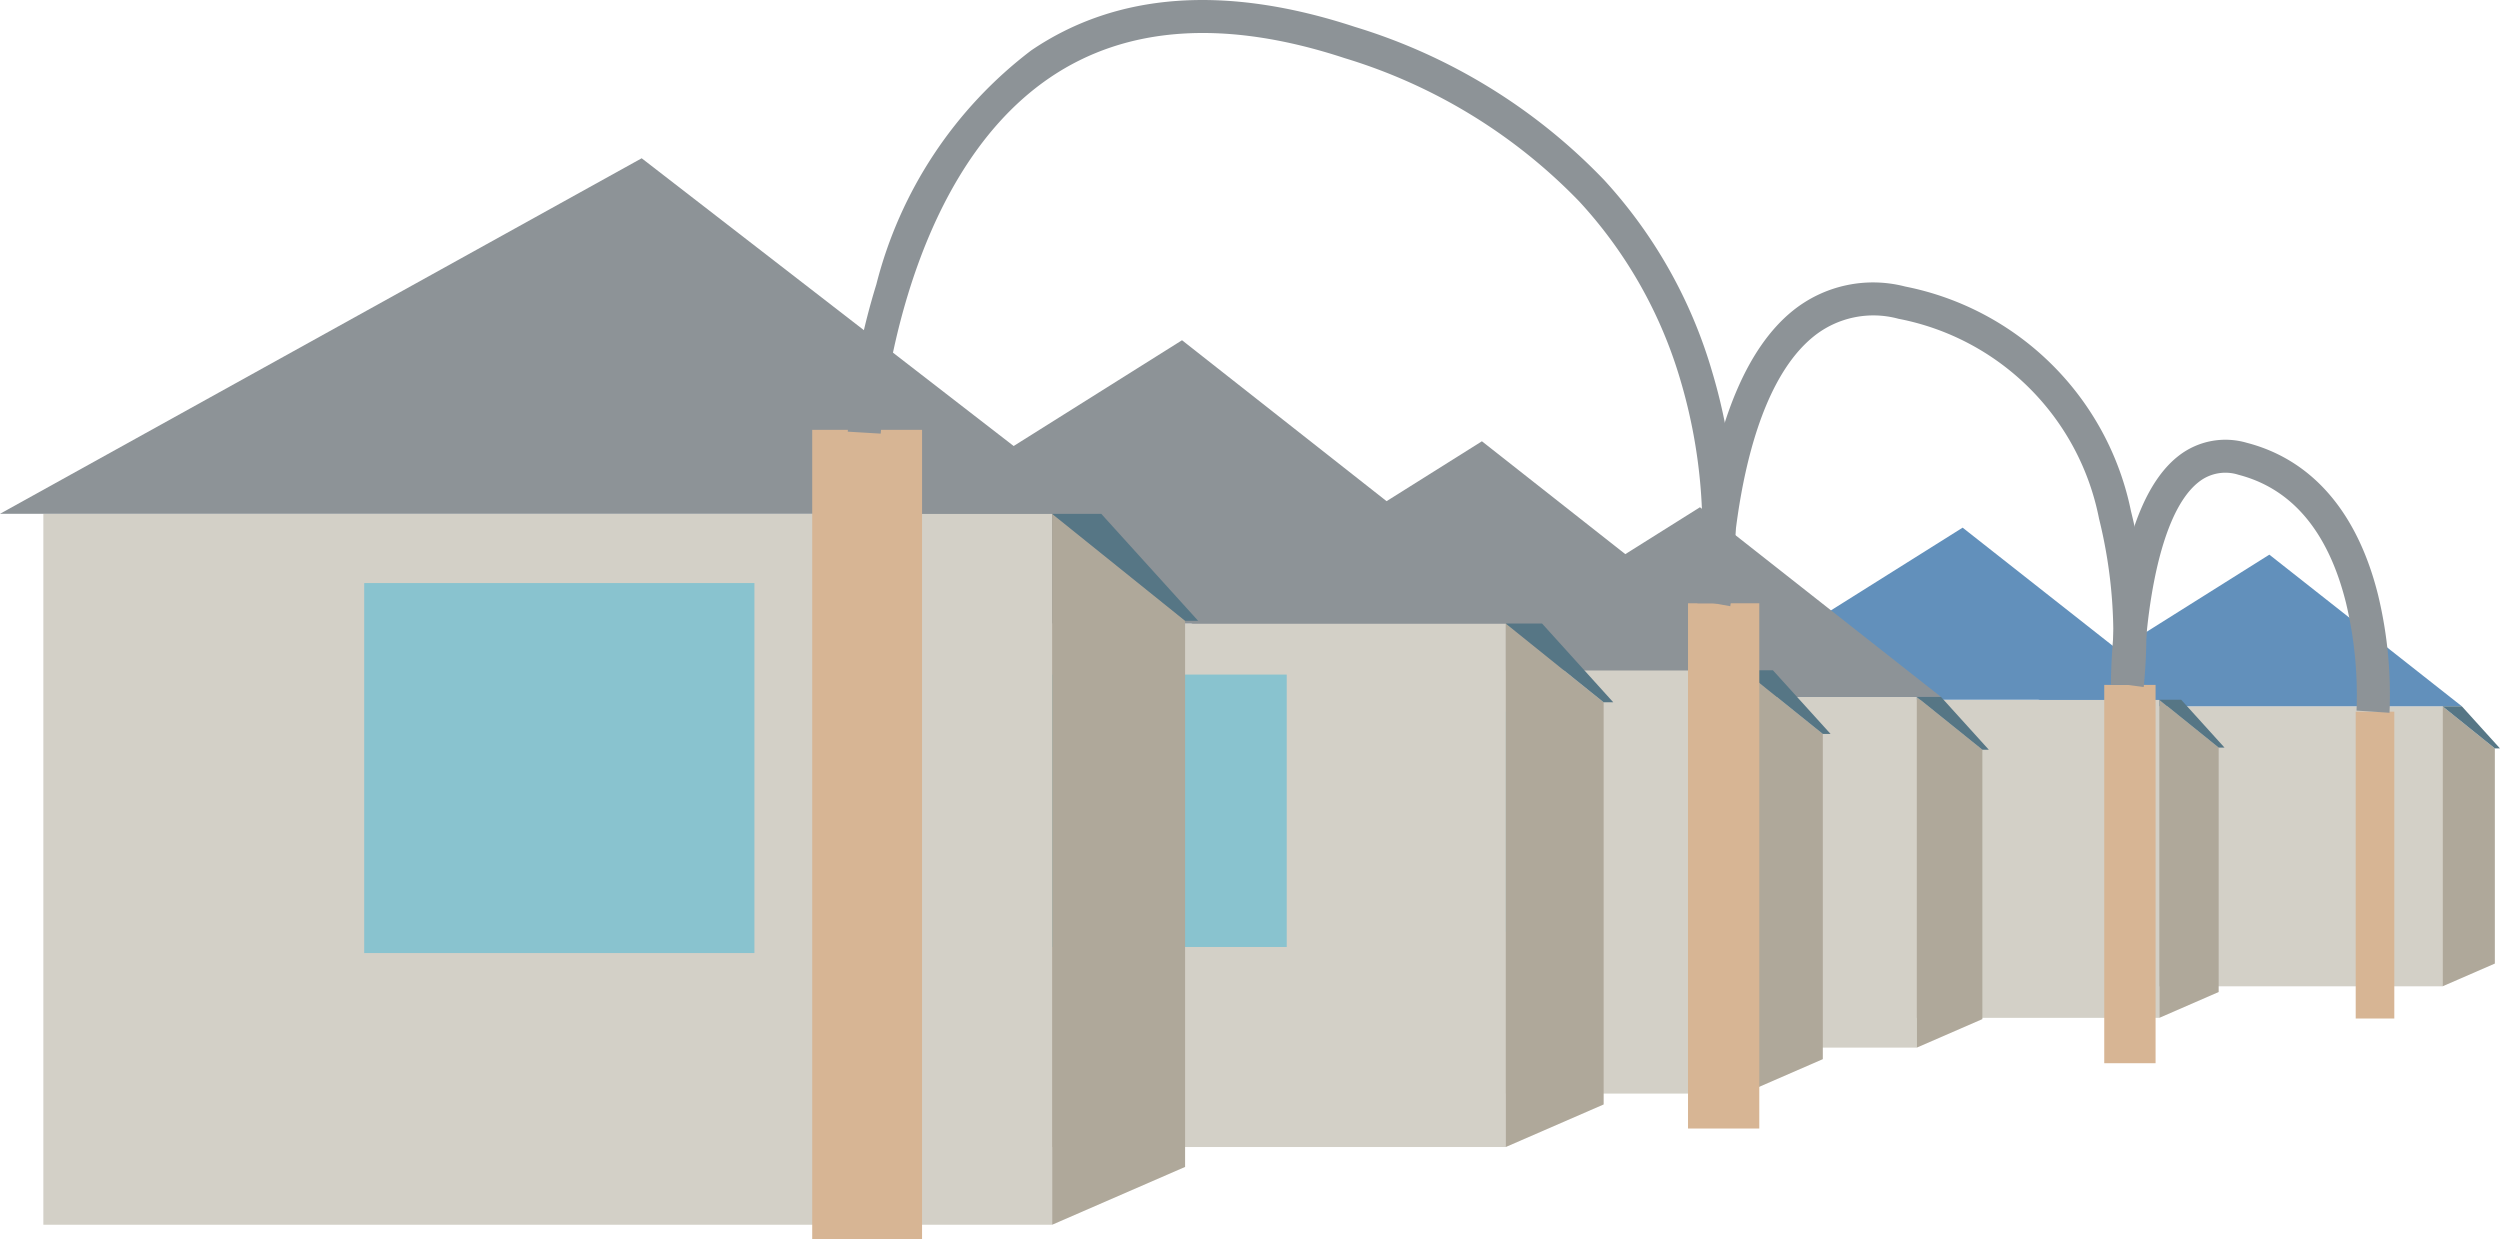
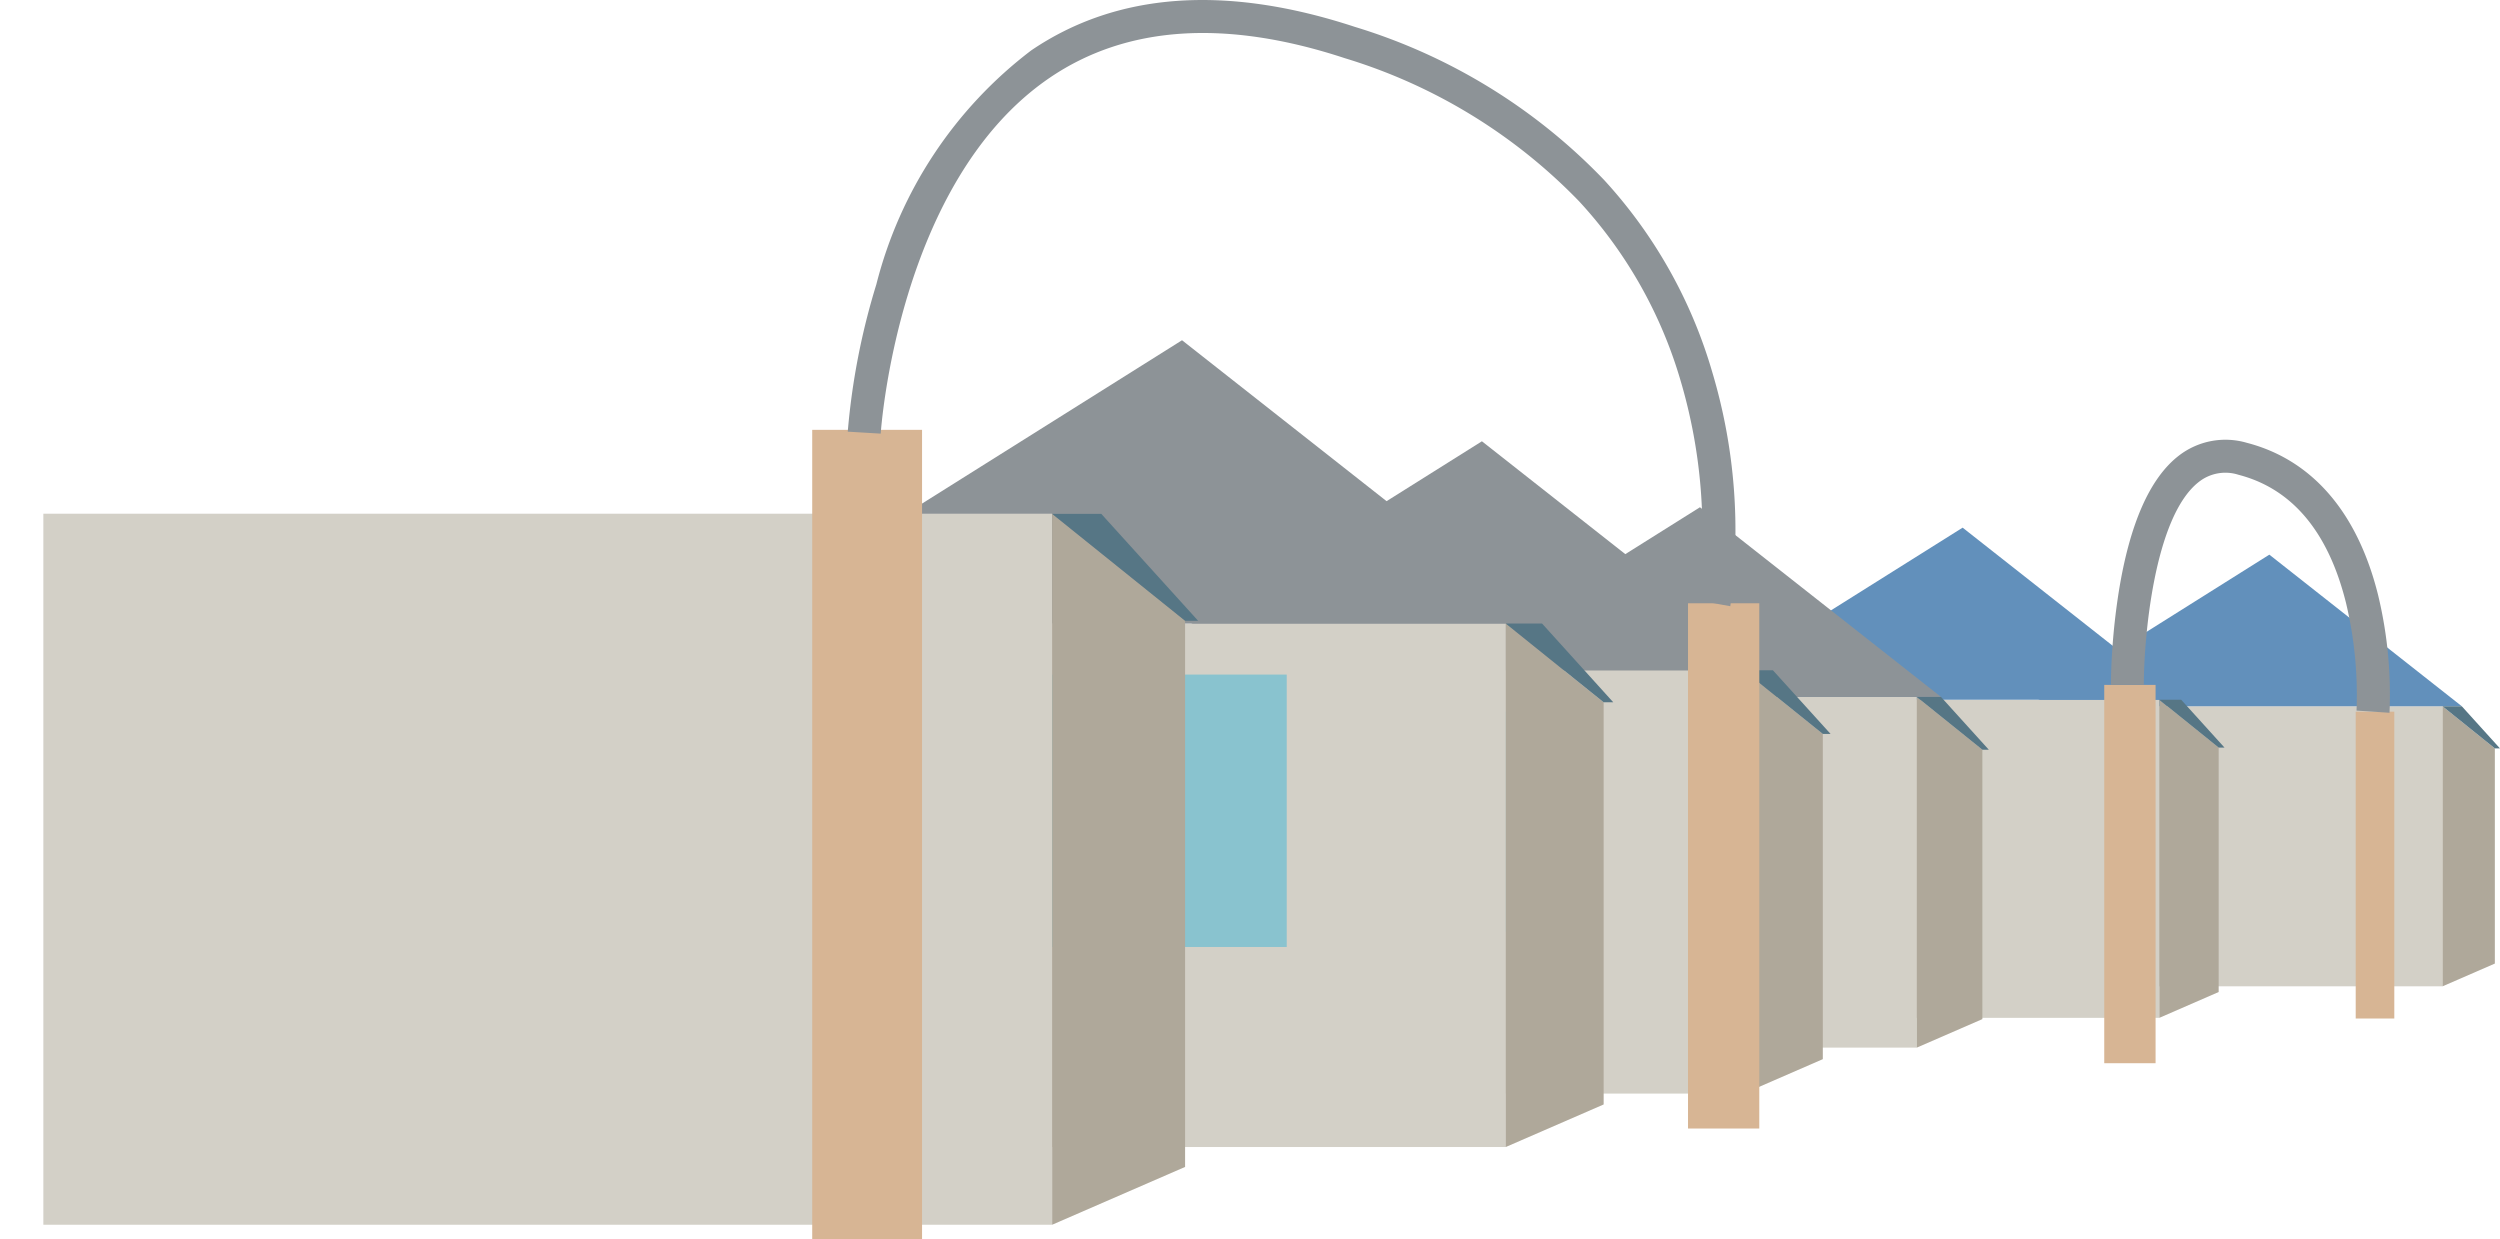
<svg xmlns="http://www.w3.org/2000/svg" width="75.836" height="37.59" viewBox="0 0 75.836 37.59">
  <g id="icon_nav_guide" transform="translate(0 0.5)">
    <g id="グループ_3" data-name="グループ 3" transform="translate(61.523 16.328)">
      <rect id="長方形_3" data-name="長方形 3" width="12.051" height="8.495" transform="translate(0.518 4.596)" fill="#d3d0c7" />
      <path id="パス_7" data-name="パス 7" d="M504.131,48.092H490.975l7.316-4.6Z" transform="translate(-490.975 -43.495)" fill="#6290bb" />
      <path id="パス_8" data-name="パス 8" d="M506.107,57.524l1.588-.691V50.306l-1.588-1.278Z" transform="translate(-493.538 -44.432)" fill="#afa89a" />
      <path id="パス_9" data-name="パス 9" d="M506.107,49.029l1.588,1.278h.155l-1.157-1.278Z" transform="translate(-493.538 -44.432)" fill="#567685" />
    </g>
    <g id="グループ_4" data-name="グループ 4" transform="translate(51.224 15.506)">
      <rect id="長方形_4" data-name="長方形 4" width="13.689" height="9.649" transform="translate(0.588 5.221)" fill="#d3d0c7" />
      <path id="パス_10" data-name="パス 10" d="M493.521,47.726H478.576l8.311-5.221Z" transform="translate(-478.576 -42.505)" fill="#6290bb" />
      <path id="パス_11" data-name="パス 11" d="M495.765,58.44l1.8-.784V50.242l-1.8-1.451Z" transform="translate(-481.487 -43.57)" fill="#afa89a" />
      <path id="パス_12" data-name="パス 12" d="M495.765,48.791l1.8,1.451h.177l-1.314-1.451Z" transform="translate(-481.487 -43.57)" fill="#567685" />
    </g>
    <g id="グループ_5" data-name="グループ 5" transform="translate(42.406 14.887)">
      <rect id="長方形_5" data-name="長方形 5" width="15.091" height="10.637" transform="translate(0.649 5.755)" fill="#d3d0c7" />
      <path id="パス_13" data-name="パス 13" d="M484.436,47.516H467.961l9.161-5.755Z" transform="translate(-467.961 -41.761)" fill="#8d9397" />
      <path id="パス_14" data-name="パス 14" d="M486.909,59.326l1.989-.865V50.289l-1.989-1.6Z" transform="translate(-471.17 -42.934)" fill="#afa89a" />
      <path id="パス_15" data-name="パス 15" d="M486.909,48.689l1.989,1.6h.195l-1.449-1.6Z" transform="translate(-471.17 -42.934)" fill="#567685" />
      <rect id="長方形_6" data-name="長方形 6" width="5.837" height="5.535" transform="translate(5.448 6.793)" fill="#89c3cf" />
    </g>
    <g id="グループ_6" data-name="グループ 6" transform="translate(33.893 12.883)">
      <rect id="長方形_7" data-name="長方形 7" width="18.218" height="12.842" transform="translate(0.783 6.948)" fill="#d3d0c7" />
      <path id="パス_16" data-name="パス 16" d="M477.6,46.3H457.712l11.06-6.948Z" transform="translate(-457.712 -39.349)" fill="#8d9397" />
      <path id="パス_17" data-name="パス 17" d="M480.587,60.555l2.4-1.044V49.645l-2.4-1.931Z" transform="translate(-461.586 -40.765)" fill="#afa89a" />
      <path id="パス_18" data-name="パス 18" d="M480.587,47.714l2.4,1.931h.235l-1.749-1.931Z" transform="translate(-461.586 -40.765)" fill="#567685" />
      <rect id="長方形_8" data-name="長方形 8" width="7.047" height="6.682" transform="translate(6.577 8.201)" fill="#89c3cf" />
    </g>
    <g id="グループ_7" data-name="グループ 7" transform="translate(22.183 9.821)">
      <rect id="長方形_9" data-name="長方形 9" width="22.53" height="15.88" transform="translate(0.968 8.593)" fill="#d3d0c7" />
      <path id="パス_19" data-name="パス 19" d="M468.211,44.255h-24.6l13.678-8.593Z" transform="translate(-443.616 -35.662)" fill="#8d9397" />
      <path id="パス_20" data-name="パス 20" d="M471.9,61.887l2.969-1.291V48.4L471.9,46.007Z" transform="translate(-448.406 -37.414)" fill="#afa89a" />
      <path id="パス_21" data-name="パス 21" d="M471.9,46.007l2.969,2.389h.291L473,46.007Z" transform="translate(-448.406 -37.414)" fill="#567685" />
      <rect id="長方形_10" data-name="長方形 10" width="8.715" height="8.263" transform="translate(8.134 10.142)" fill="#89c3cf" />
    </g>
    <g id="グループ_8" data-name="グループ 8" transform="translate(0 4.298)">
      <rect id="長方形_11" data-name="長方形 11" width="30.6" height="21.569" transform="translate(1.315 10.785)" fill="#d3d0c7" />
-       <path id="パス_22" data-name="パス 22" d="M450.316,39.8H416.909l19.465-10.785Z" transform="translate(-416.909 -29.012)" fill="#8d9397" />
      <path id="パス_23" data-name="パス 23" d="M455.332,63.565l4.033-1.754V45.24L455.332,42Z" transform="translate(-423.416 -31.211)" fill="#afa89a" />
      <path id="パス_24" data-name="パス 24" d="M455.332,42l4.033,3.244h.395L456.822,42Z" transform="translate(-423.416 -31.211)" fill="#567685" />
-       <rect id="長方形_12" data-name="長方形 12" width="11.837" height="11.223" transform="translate(11.048 12.889)" fill="#89c3cf" />
    </g>
    <rect id="長方形_13" data-name="長方形 13" width="3.332" height="24.55" transform="translate(24.638 12.539)" fill="#d7b594" />
    <rect id="長方形_14" data-name="長方形 14" width="2.162" height="15.933" transform="translate(51.205 17.8)" fill="#d7b594" />
    <rect id="長方形_15" data-name="長方形 15" width="1.557" height="11.476" transform="translate(63.831 20.276)" fill="#d7b594" />
    <rect id="長方形_16" data-name="長方形 16" width="1.171" height="9.308" transform="translate(71.459 21.088)" fill="#d7b594" />
    <path id="パス_25" data-name="パス 25" d="M448.471,36.466s.983-16.359,14.73-11.837c13.327,4.384,11.048,17.01,11.048,17.01" transform="translate(-422.254 -23.839)" fill="rgba(0,0,0,0)" />
    <path id="パス_25_-_アウトライン" data-name="パス 25 - アウトライン" d="M474.741,41.728l-.984-.178a16.072,16.072,0,0,0-.525-6.669,13.658,13.658,0,0,0-3.067-5.425,16.573,16.573,0,0,0-7.12-4.353c-3.608-1.187-6.616-.988-8.941.59-4.622,3.138-5.129,10.725-5.134,10.8l-1-.06a21.17,21.17,0,0,1,.867-4.466,12.893,12.893,0,0,1,4.7-7.1c2.595-1.762,5.9-2,9.815-.713a17.543,17.543,0,0,1,7.56,4.643,14.657,14.657,0,0,1,3.285,5.839A16.776,16.776,0,0,1,474.741,41.728Z" transform="translate(-422.254 -23.839)" fill="#8d9397" />
    <path id="パス_26" data-name="パス 26" d="M479.5,43.388s0-10.347,5.7-9.119c8.135,1.752,6.839,11.594,6.839,11.594" transform="translate(-427.51 -25.588)" fill="rgba(0,0,0,0)" />
-     <path id="パス_26_-_アウトライン" data-name="パス 26 - アウトライン" d="M492.538,45.929l-.991-.131a14.7,14.7,0,0,0-.364-4.977,7.676,7.676,0,0,0-6.084-6.063,2.891,2.891,0,0,0-2.572.535C480.036,37.3,480,43.328,480,43.388h-1c0-.267.033-6.564,2.892-8.873a3.883,3.883,0,0,1,3.412-.735,8.718,8.718,0,0,1,6.849,6.818A15.46,15.46,0,0,1,492.538,45.929Z" transform="translate(-427.51 -25.588)" fill="#8d9397" />
    <path id="パス_27" data-name="パス 27" d="M494.6,46.835s0-7.765,3.5-6.858c4.393,1.138,3.955,7.67,3.955,7.67" transform="translate(-430.066 -26.559)" fill="rgba(0,0,0,0)" />
    <path id="パス_27_-_アウトライン" data-name="パス 27 - アウトライン" d="M502.55,47.681l-1-.067a12.038,12.038,0,0,0-.322-3.277c-.538-2.151-1.635-3.455-3.259-3.876a1.3,1.3,0,0,0-1.2.215c-1.373,1.063-1.672,4.806-1.671,6.158h-1a19.732,19.732,0,0,1,.238-2.814c.33-2.064.942-3.456,1.82-4.136a2.311,2.311,0,0,1,2.065-.393c1.985.514,3.363,2.114,3.985,4.626A12.849,12.849,0,0,1,502.55,47.681Z" transform="translate(-430.066 -26.559)" fill="#8d9397" />
  </g>
</svg>